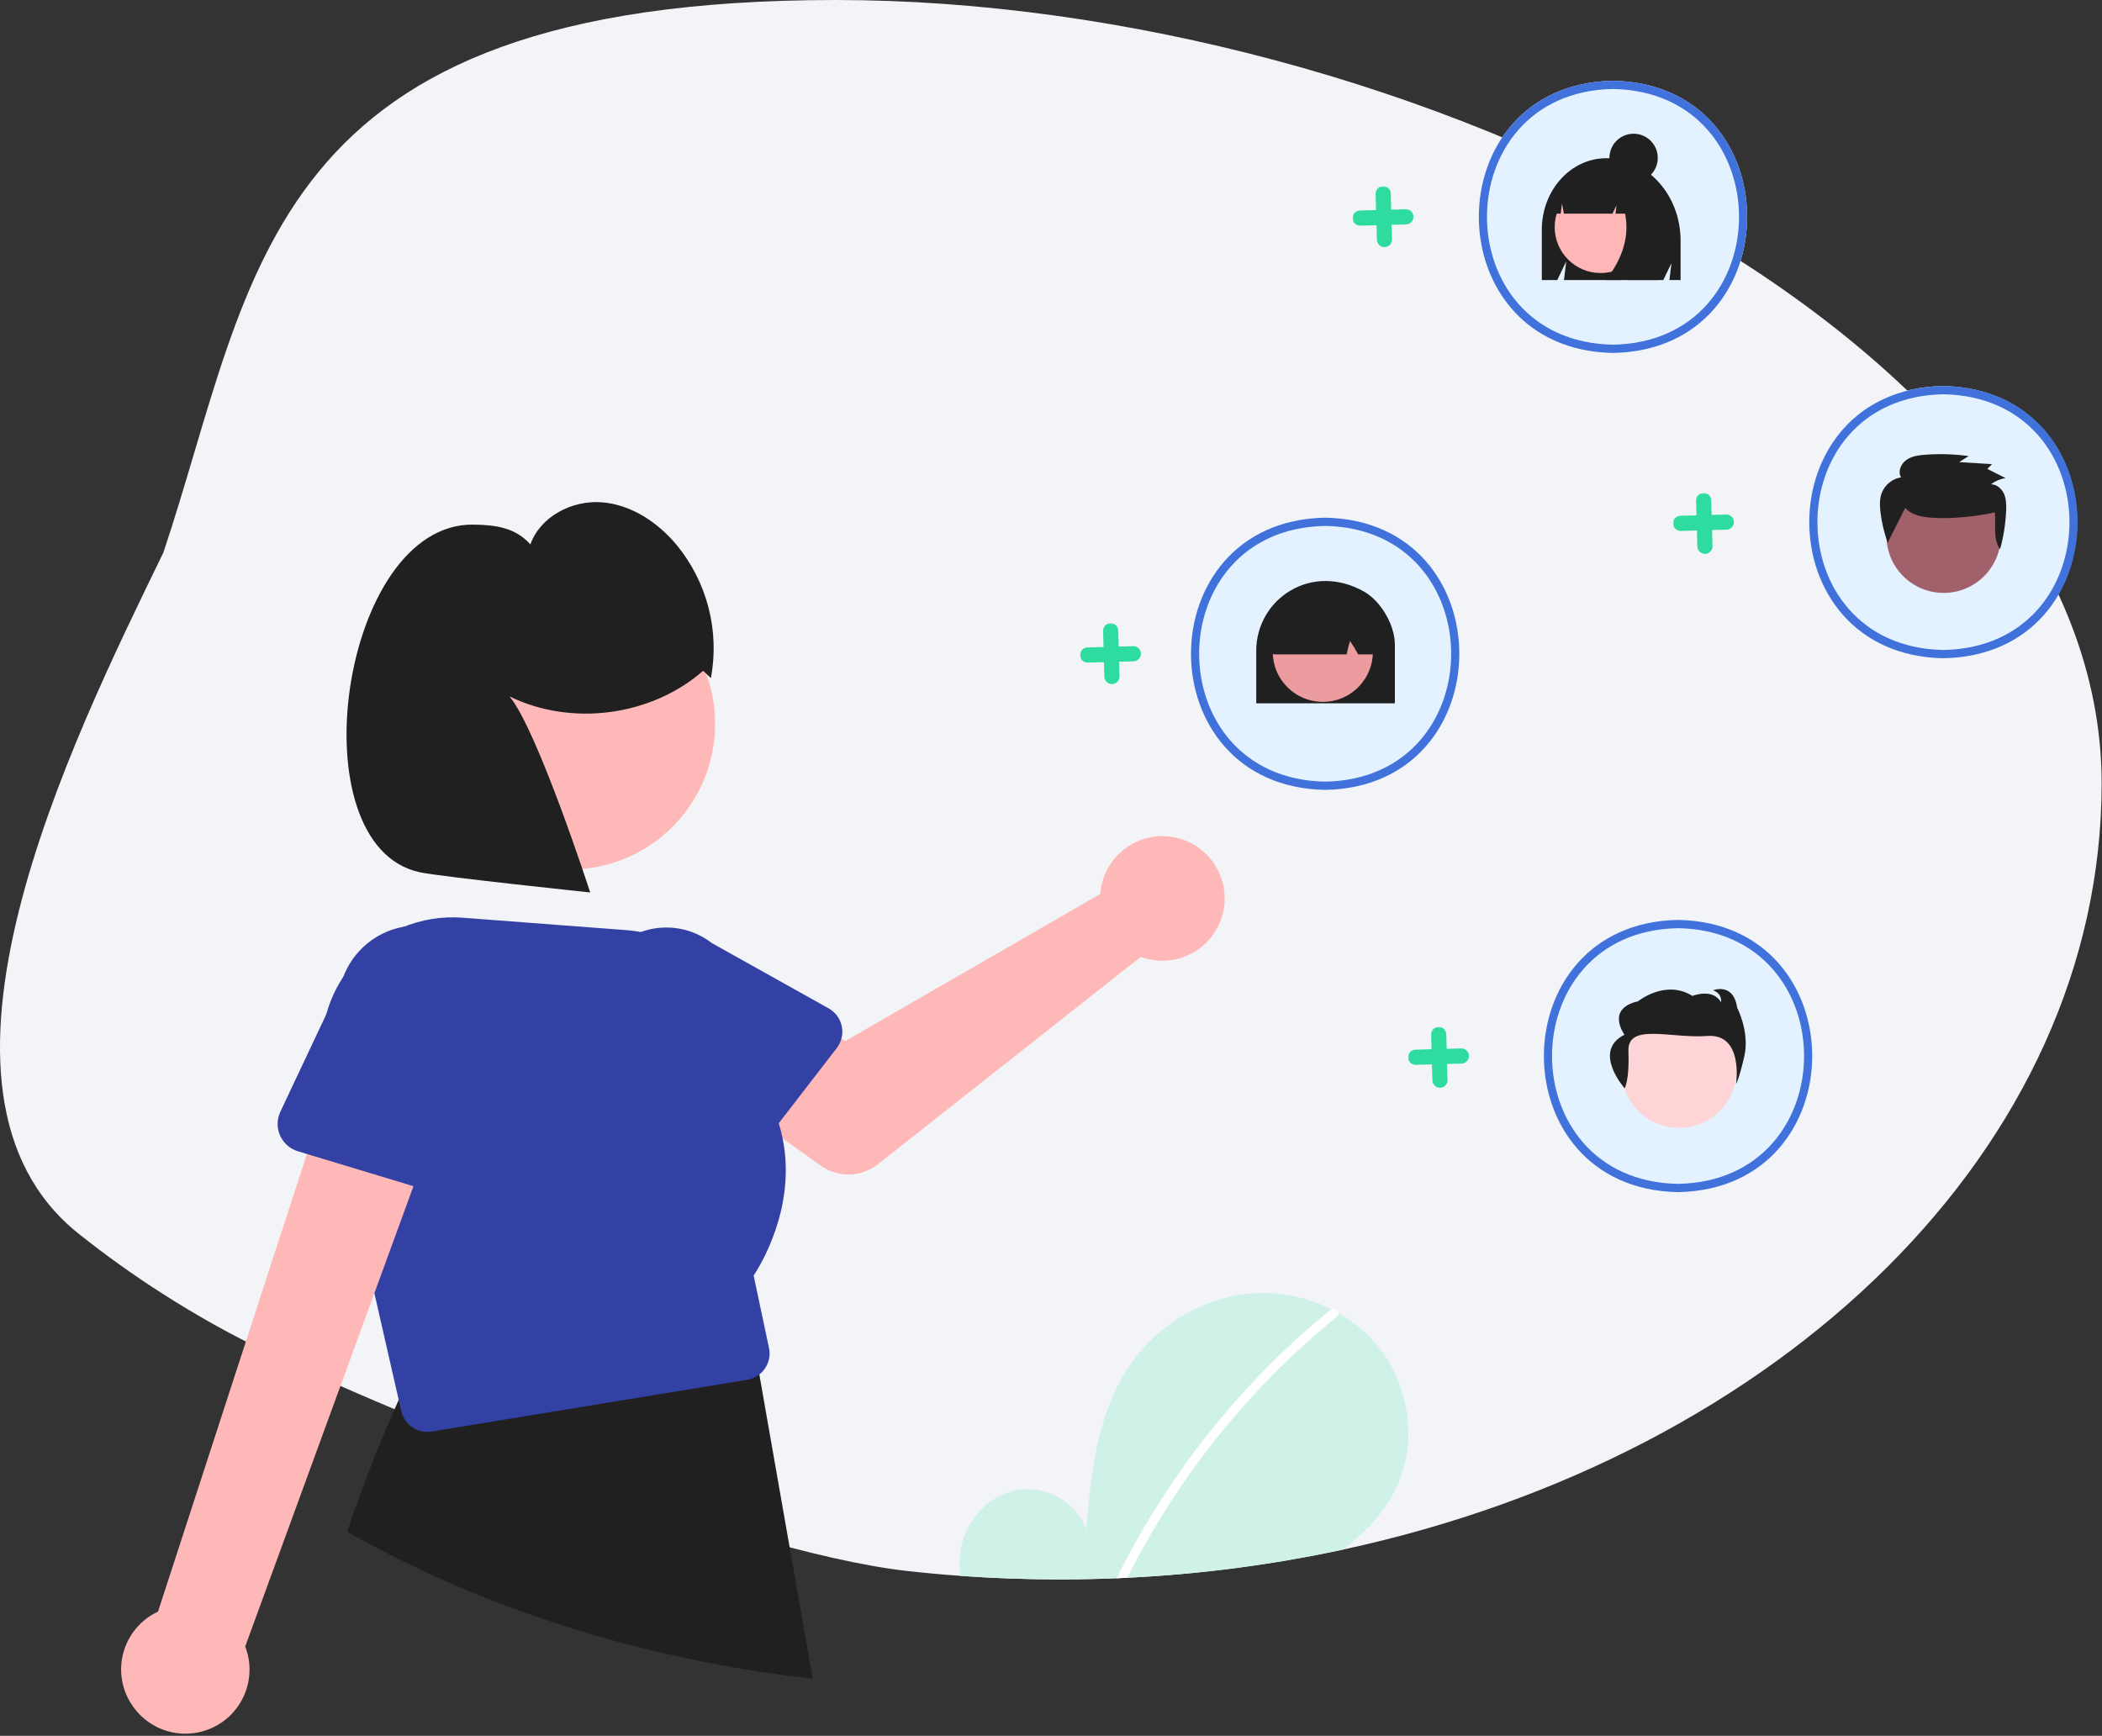
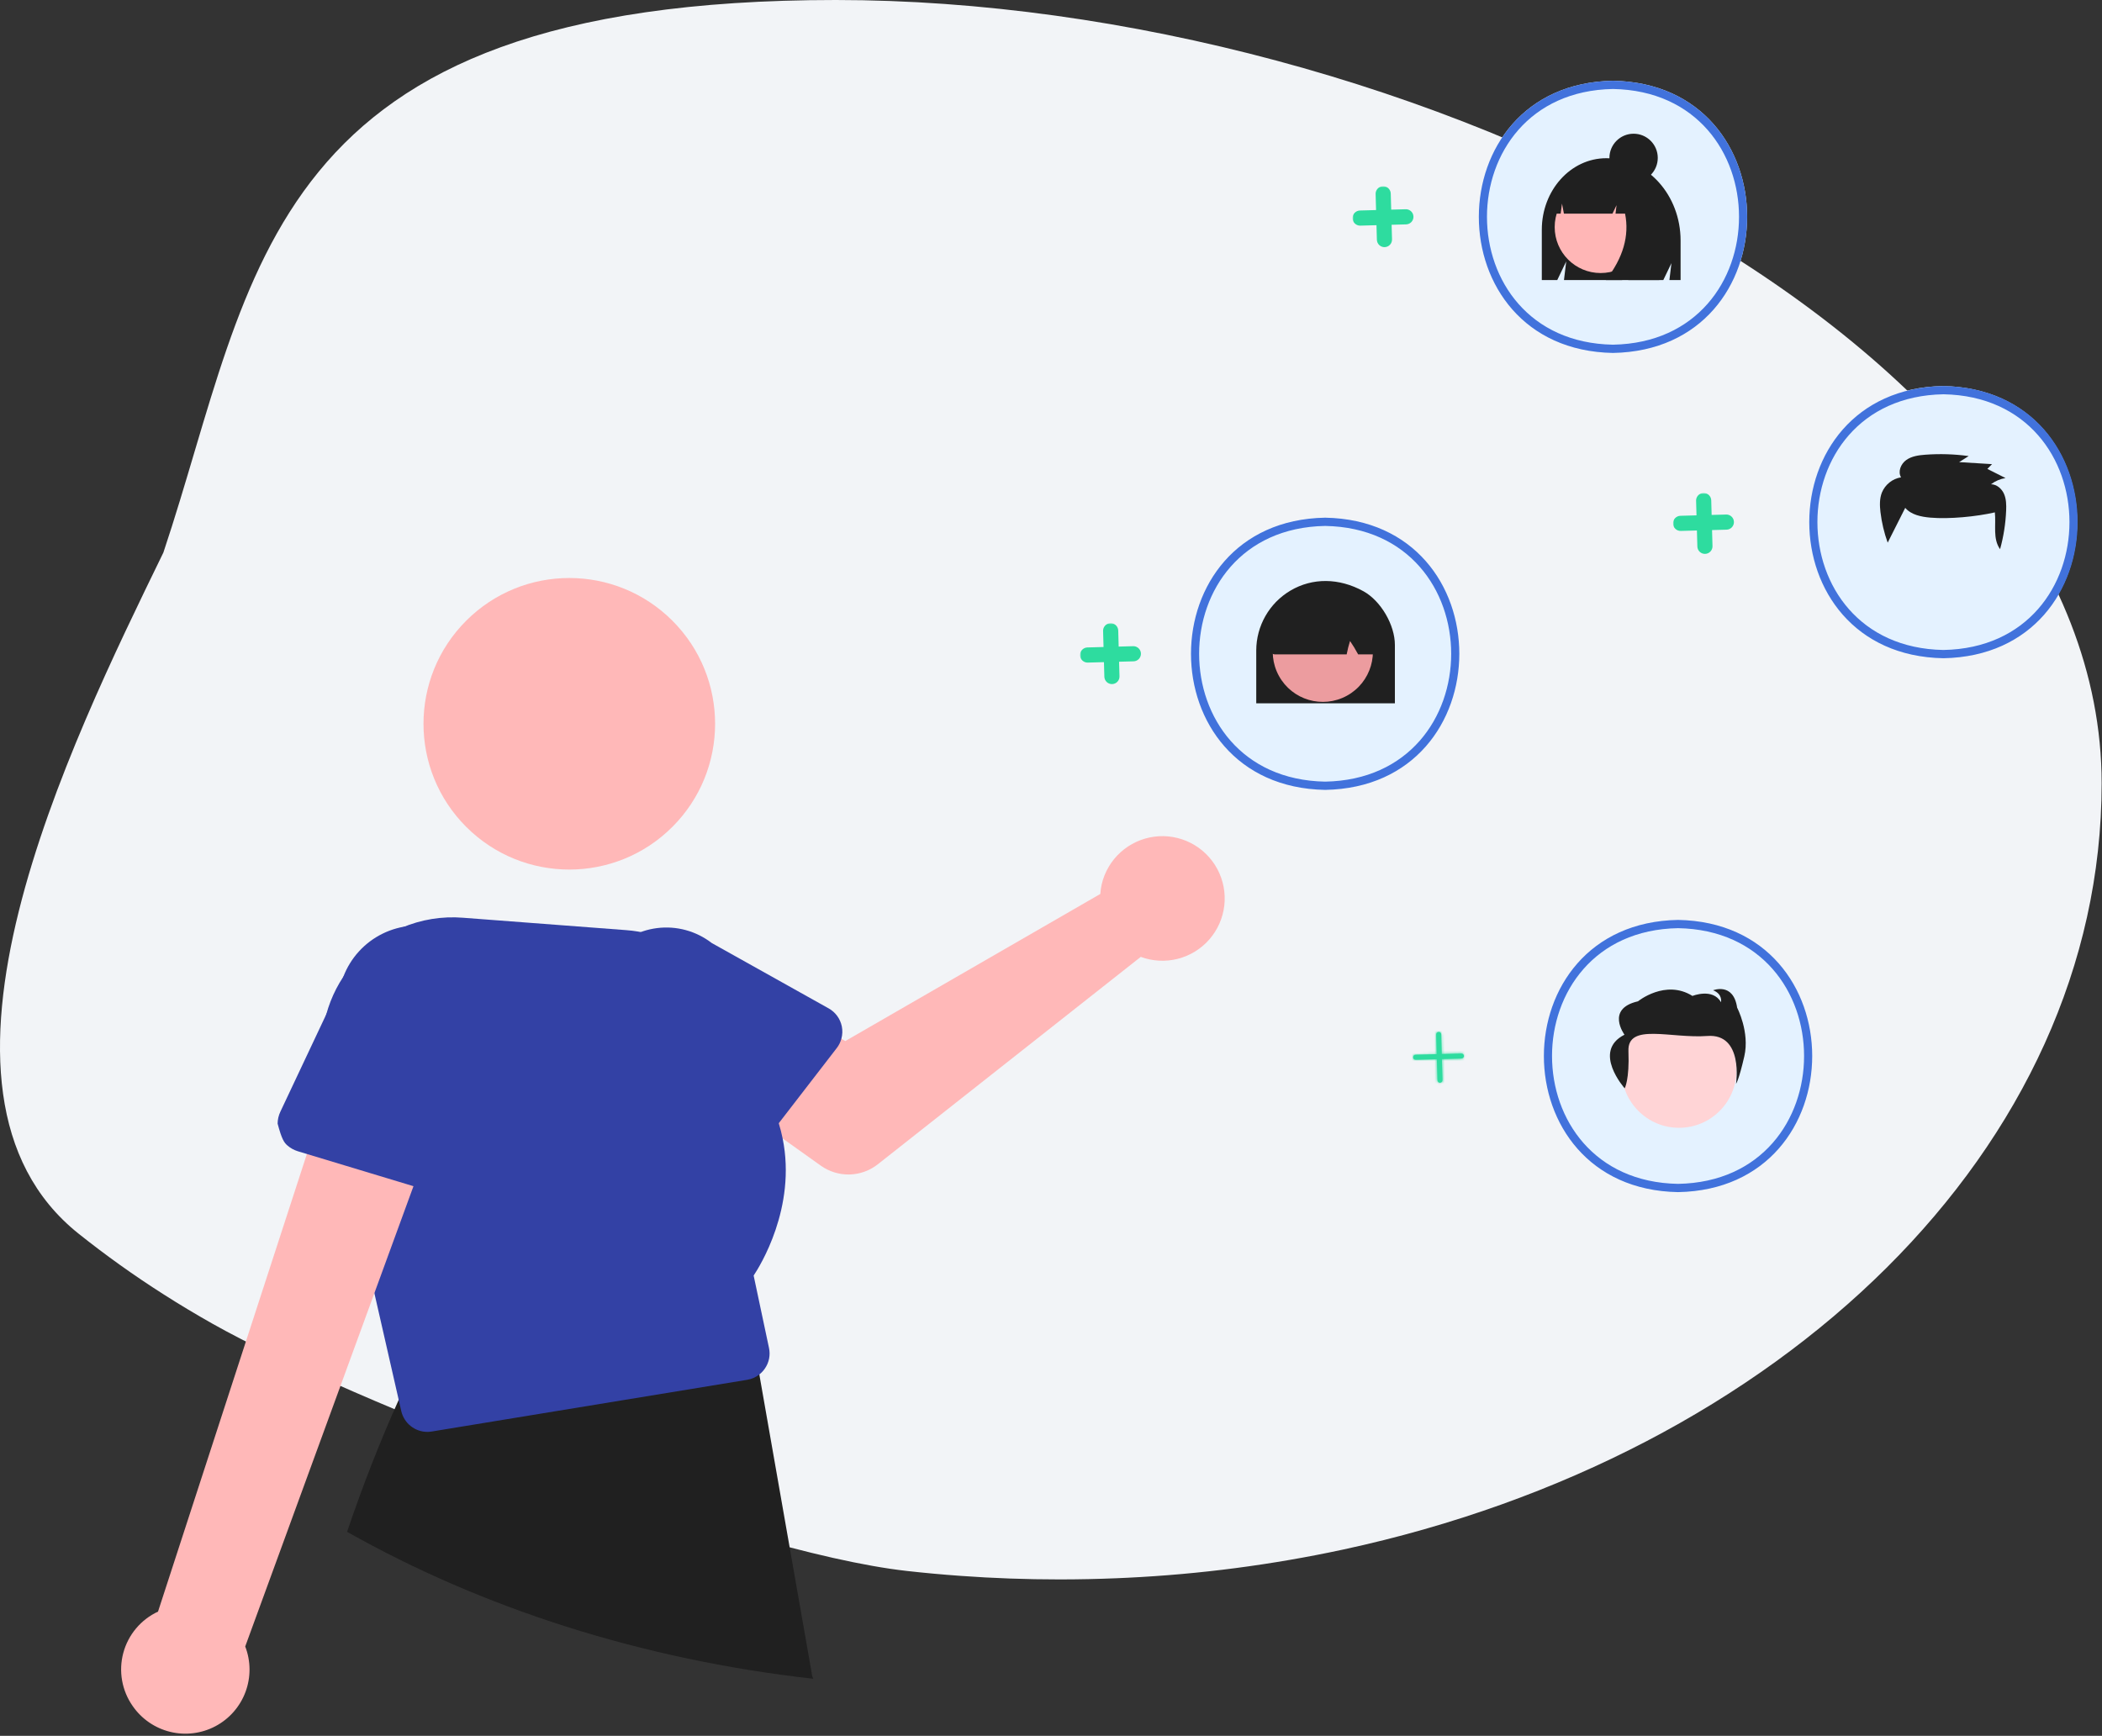
<svg xmlns="http://www.w3.org/2000/svg" width="833" height="688" viewBox="0 0 833 688" fill="none">
  <rect x="0" y="0" width="833" height="688" fill="#333333" stroke="none" />
  <g clip-path="url(#clip0_942_1121)">
    <path d="M832.858 310.5C832.858 454.98 705.738 576.77 532.278 614.16C504.108 620.217 475.49 623.956 446.71 625.34C445.31 625.41 443.909 625.48 442.5 625.53C435.009 625.84 427.463 625.997 419.86 626C406.64 626 393.576 625.53 380.67 624.59C373.509 624.08 366.409 623.43 359.369 622.64C290.9 614.96 137.448 554.71 84.227 524.66C77.578 520.91 71.084 517.01 64.747 512.96C53.144 505.574 41.942 497.576 31.187 489C-39.903 432.34 27.698 295.14 64.748 219C101.688 108.5 103.098 0 331.188 0C559.277 0 832.858 136.25 832.858 310.5Z" fill="#F2F4F7" />
    <path d="M639.213 139.886C568.32 138.614 568.332 33.261 639.215 32C710.105 33.271 710.094 138.625 639.213 139.886Z" fill="#E4F2FF" />
    <path d="M525.145 313.068C454.253 311.796 454.264 206.443 525.147 205.182C596.037 206.453 596.026 311.807 525.145 313.068Z" fill="#E4F2FF" />
    <path d="M664.993 472.492C594.101 471.221 594.112 365.868 664.995 364.607C735.885 365.878 735.874 471.231 664.993 472.492Z" fill="#E4F2FF" />
    <path d="M769.993 260.886C699.101 259.614 699.112 154.261 769.995 153C840.885 154.271 840.874 259.625 769.993 260.886Z" fill="#E4F2FF" />
    <path d="M639.213 139.886C568.32 138.614 568.332 33.261 639.215 32C710.105 33.271 710.094 138.625 639.213 139.886ZM639.213 35.269C572.617 36.464 572.627 135.432 639.215 136.616C705.808 135.422 705.798 36.454 639.213 35.269Z" fill="#4172DC" />
    <path d="M321.991 664.619C321.831 664.111 321.721 663.589 321.661 663.059L301.071 545.659C301.04 545.357 300.994 545.057 300.931 544.759C300.495 542.619 299.409 540.666 297.822 539.166C296.234 537.666 294.222 536.693 292.061 536.379L174.651 536.889C172.429 536.556 170.16 536.942 168.173 537.991C166.187 539.04 164.588 540.697 163.611 542.719C161.701 546.699 159.831 550.736 158.001 554.829C150.591 571.319 143.771 588.753 137.541 607.129C190.761 637.179 253.771 657.689 322.241 665.369L321.991 664.619Z" fill="#202020" />
    <path d="M436.604 350.458C436.315 351.728 436.127 353.018 436.041 354.317L334.986 412.615L310.423 398.474L284.237 432.755L325.288 462.013C328.605 464.377 332.598 465.601 336.67 465.502C340.741 465.403 344.67 463.986 347.867 461.463L452.073 379.255C456.775 380.996 461.897 381.264 466.755 380.023C471.614 378.782 475.98 376.092 479.272 372.309C482.564 368.526 484.626 363.831 485.185 358.848C485.744 353.864 484.772 348.829 482.399 344.412C480.026 339.994 476.364 336.404 471.901 334.118C467.437 331.832 462.384 330.959 457.412 331.616C452.441 332.272 447.787 334.427 444.07 337.793C440.353 341.158 437.749 345.576 436.604 350.458Z" fill="#FFB8B8" />
    <path d="M333.601 406.789C333.295 405.298 332.671 403.891 331.772 402.662C330.873 401.434 329.72 400.413 328.391 399.669L282.021 373.739C275.859 368.985 268.064 366.868 260.344 367.852C252.623 368.837 245.608 372.842 240.837 378.99C236.065 385.139 233.926 392.928 234.888 400.651C235.851 408.374 239.836 415.4 245.971 420.189L282.941 458.579C283.996 459.675 285.275 460.531 286.691 461.089C288.107 461.646 289.626 461.892 291.145 461.809C292.664 461.727 294.148 461.318 295.495 460.61C296.842 459.903 298.021 458.913 298.951 457.709L306.151 448.369L308.611 445.189L331.611 415.379C332.451 414.291 333.066 413.047 333.421 411.719C333.871 410.114 333.933 408.424 333.601 406.789Z" fill="#3341A5" />
    <path d="M266.462 327.724C289.026 305.16 289.026 268.577 266.462 246.013C243.898 223.449 207.315 223.449 184.751 246.013C162.187 268.577 162.187 305.16 184.751 327.724C207.315 350.288 243.898 350.288 266.462 327.724Z" fill="#FFB8B8" />
    <path d="M298.661 505.559C300.981 502.089 315.731 478.67 310.151 451.22C309.741 449.185 309.227 447.172 308.611 445.189C305.981 436.927 301.781 429.25 296.241 422.58C296.311 420.74 296.291 418.93 296.181 417.13V417.119C295.366 404.613 290.059 392.822 281.239 383.917C272.419 375.013 260.679 369.594 248.181 368.659L183.561 363.749C175.243 363.071 166.886 364.424 159.207 367.692C151.528 370.96 144.759 376.045 139.481 382.51C138.265 383.983 137.127 385.518 136.071 387.11L136.067 387.11L136.064 387.112L136.062 387.116L136.061 387.119C131.986 393.269 129.283 400.223 128.134 407.509C126.984 414.796 127.417 422.245 129.401 429.35L129.951 431.77L136.841 461.979L148.361 512.53L158.001 554.83L159.021 559.29C159.559 561.625 160.871 563.71 162.745 565.205C164.619 566.699 166.944 567.515 169.341 567.52C169.917 567.522 170.493 567.475 171.061 567.38L296.101 546.88C297.866 546.597 299.528 545.867 300.931 544.76C301.773 544.089 302.511 543.297 303.121 542.41C303.936 541.231 304.5 539.898 304.779 538.493C305.057 537.087 305.044 535.64 304.741 534.24L298.661 505.559Z" fill="#3341A5" />
    <path d="M52.579 676.18C50.458 673.155 49.026 669.702 48.384 666.063C47.742 662.425 47.906 658.69 48.864 655.122C49.822 651.554 51.55 648.239 53.928 645.411C56.305 642.583 59.273 640.311 62.624 638.754L133.817 419.866L175.075 439.443L97.178 652.572C99.42 658.374 99.456 664.797 97.279 670.623C95.101 676.45 90.862 681.276 85.365 684.186C79.867 687.096 73.493 687.888 67.451 686.413C61.408 684.937 56.116 681.296 52.579 676.18Z" fill="#FFB8B8" />
-     <path d="M174.591 368.159C166.964 365.865 158.751 366.544 151.604 370.06C144.458 373.575 138.908 379.667 136.071 387.109L136.067 387.11L136.064 387.112L136.062 387.116L136.061 387.119C135.801 387.789 135.561 388.489 135.351 389.189L129.321 401.979L111.101 440.629C110.405 442.102 110.034 443.708 110.015 445.336C109.996 446.965 110.328 448.579 110.99 450.068C111.652 451.556 112.627 452.885 113.849 453.962C115.071 455.039 116.511 455.84 118.071 456.309L121.621 457.379L136.841 461.979L163.851 470.139L172.851 472.859C174.41 473.331 176.053 473.46 177.667 473.239C179.281 473.018 180.828 472.451 182.203 471.578C183.578 470.705 184.749 469.546 185.636 468.179C186.522 466.813 187.104 465.271 187.341 463.659L195.661 407.219C198.025 399.246 197.135 390.661 193.187 383.341C189.239 376.022 182.553 370.563 174.591 368.159Z" fill="#3341A5" />
-     <path d="M278.661 265.857C258.073 283.867 226.467 288.049 201.903 276.013C212.937 289.103 233.892 353.721 233.892 353.721C233.892 353.721 174.723 347.502 166.363 345.715C116.988 335.156 134.935 207.283 187.548 207.928C196.459 208.038 204.249 209.115 210.18 215.766C214.117 204.732 226.634 198.231 238.32 199.073C250.006 199.914 260.574 206.933 268.091 215.92C274.09 223.195 278.42 231.697 280.776 240.828C283.132 249.958 283.457 259.494 281.727 268.764L278.661 265.857Z" fill="#202020" />
+     <path d="M174.591 368.159C166.964 365.865 158.751 366.544 151.604 370.06C144.458 373.575 138.908 379.667 136.071 387.109L136.067 387.11L136.064 387.112L136.062 387.116L136.061 387.119C135.801 387.789 135.561 388.489 135.351 389.189L129.321 401.979L111.101 440.629C110.405 442.102 110.034 443.708 110.015 445.336C111.652 451.556 112.627 452.885 113.849 453.962C115.071 455.039 116.511 455.84 118.071 456.309L121.621 457.379L136.841 461.979L163.851 470.139L172.851 472.859C174.41 473.331 176.053 473.46 177.667 473.239C179.281 473.018 180.828 472.451 182.203 471.578C183.578 470.705 184.749 469.546 185.636 468.179C186.522 466.813 187.104 465.271 187.341 463.659L195.661 407.219C198.025 399.246 197.135 390.661 193.187 383.341C189.239 376.022 182.553 370.563 174.591 368.159Z" fill="#3341A5" />
    <path d="M525.145 313.068C454.253 311.796 454.264 206.443 525.147 205.182C596.037 206.453 596.026 311.807 525.145 313.068ZM525.145 208.451C458.549 209.646 458.56 308.613 525.147 309.798C591.741 308.604 591.73 209.636 525.145 208.451Z" fill="#4172DC" />
    <path d="M664.993 472.492C594.101 471.221 594.112 365.868 664.995 364.607C735.885 365.878 735.874 471.231 664.993 472.492ZM664.993 367.876C598.397 369.07 598.408 468.038 664.995 469.223C731.589 468.029 731.578 369.061 664.993 367.876Z" fill="#4172DC" />
    <path d="M770.165 260.886C699.272 259.614 699.284 154.261 770.167 153C841.057 154.271 841.046 259.625 770.165 260.886ZM770.165 156.269C703.569 157.464 703.579 256.432 770.167 257.616C836.76 256.422 836.75 157.454 770.165 156.269Z" fill="#4172DC" />
    <mask id="path-18-outside-1_942_1121" maskUnits="userSpaceOnUse" x="558" y="407" width="25" height="25" fill="black">
-       <rect fill="white" x="558" y="407" width="25" height="25" />
      <path d="M579.813 419.276C579.636 419.439 579.405 419.533 579.164 419.539L561.029 420.039C560.897 420.043 560.766 420.021 560.644 419.974C560.521 419.927 560.409 419.857 560.313 419.766C560.218 419.676 560.141 419.568 560.087 419.448C560.034 419.328 560.004 419.199 560 419.067C559.997 418.936 560.019 418.805 560.066 418.682C560.113 418.56 560.184 418.447 560.274 418.352C560.365 418.257 560.473 418.18 560.593 418.126C560.713 418.073 560.842 418.044 560.974 418.04L579.108 417.54C579.312 417.535 579.513 417.591 579.683 417.703C579.854 417.814 579.986 417.975 580.063 418.164C580.139 418.352 580.156 418.56 580.112 418.759C580.067 418.957 579.963 419.138 579.813 419.276Z" />
      <path d="M570.88 409.323C571.043 409.5 571.137 409.731 571.143 409.972L571.643 428.107C571.647 428.239 571.625 428.37 571.578 428.492C571.531 428.615 571.461 428.727 571.371 428.823C571.28 428.918 571.172 428.995 571.052 429.049C570.932 429.103 570.803 429.132 570.671 429.136C570.54 429.139 570.409 429.117 570.287 429.07C570.164 429.023 570.052 428.952 569.956 428.862C569.861 428.772 569.784 428.663 569.731 428.543C569.677 428.423 569.648 428.294 569.644 428.162L569.144 410.028C569.139 409.824 569.195 409.624 569.307 409.453C569.418 409.282 569.579 409.15 569.768 409.073C569.956 408.997 570.164 408.98 570.363 409.024C570.562 409.069 570.742 409.173 570.88 409.323Z" />
    </mask>
    <path d="M579.813 419.276C579.636 419.439 579.405 419.533 579.164 419.539L561.029 420.039C560.897 420.043 560.766 420.021 560.644 419.974C560.521 419.927 560.409 419.857 560.313 419.766C560.218 419.676 560.141 419.568 560.087 419.448C560.034 419.328 560.004 419.199 560 419.067C559.997 418.936 560.019 418.805 560.066 418.682C560.113 418.56 560.184 418.447 560.274 418.352C560.365 418.257 560.473 418.18 560.593 418.126C560.713 418.073 560.842 418.044 560.974 418.04L579.108 417.54C579.312 417.535 579.513 417.591 579.683 417.703C579.854 417.814 579.986 417.975 580.063 418.164C580.139 418.352 580.156 418.56 580.112 418.759C580.067 418.957 579.963 419.138 579.813 419.276Z" fill="#2EDC9F" />
    <path d="M570.88 409.323C571.043 409.5 571.137 409.731 571.143 409.972L571.643 428.107C571.647 428.239 571.625 428.37 571.578 428.492C571.531 428.615 571.461 428.727 571.371 428.823C571.28 428.918 571.172 428.995 571.052 429.049C570.932 429.103 570.803 429.132 570.671 429.136C570.54 429.139 570.409 429.117 570.287 429.07C570.164 429.023 570.052 428.952 569.956 428.862C569.861 428.772 569.784 428.663 569.731 428.543C569.677 428.423 569.648 428.294 569.644 428.162L569.144 410.028C569.139 409.824 569.195 409.624 569.307 409.453C569.418 409.282 569.579 409.15 569.768 409.073C569.956 408.997 570.164 408.98 570.363 409.024C570.562 409.069 570.742 409.173 570.88 409.323Z" fill="#2EDC9F" />
    <path d="M579.813 419.276L578.459 417.804L578.457 417.805L579.813 419.276ZM579.164 419.539L579.112 417.54L579.108 417.54L579.164 419.539ZM561.029 420.039L560.974 418.04L560.971 418.04L561.029 420.039ZM560.974 418.04L561.026 420.04L561.029 420.039L560.974 418.04ZM579.108 417.54L579.164 419.539L579.164 419.539L579.108 417.54ZM570.88 409.323L569.408 410.677L569.41 410.679L570.88 409.323ZM571.143 409.972L569.144 410.024L569.144 410.028L571.143 409.972ZM571.643 428.107L569.644 428.163L569.644 428.165L571.643 428.107ZM569.644 428.162L571.644 428.11L571.644 428.107L569.644 428.162ZM569.144 410.028L571.144 409.972L571.144 409.972L569.144 410.028ZM578.457 417.805C578.636 417.641 578.869 417.546 579.112 417.54L579.215 421.538C579.941 421.52 580.635 421.238 581.169 420.746L578.457 417.805ZM579.108 417.54L560.974 418.04L561.084 422.038L579.219 421.538L579.108 417.54ZM560.971 418.04C561.103 418.036 561.233 418.058 561.356 418.105L559.931 421.843C560.3 421.983 560.692 422.05 561.086 422.038L560.971 418.04ZM561.356 418.105C561.479 418.152 561.591 418.222 561.687 418.313L558.939 421.22C559.226 421.491 559.563 421.702 559.931 421.843L561.356 418.105ZM561.687 418.313C561.783 418.404 561.859 418.512 561.913 418.631L558.261 420.264C558.422 420.624 558.652 420.949 558.939 421.22L561.687 418.313ZM561.913 418.631C561.966 418.751 561.996 418.88 562 419.012L558.001 419.122C558.012 419.517 558.101 419.905 558.261 420.264L561.913 418.631ZM562 419.012C562.003 419.144 561.981 419.275 561.934 419.397L558.198 417.968C558.057 418.336 557.99 418.728 558.001 419.122L562 419.012ZM561.934 419.397C561.887 419.52 561.816 419.632 561.726 419.728L558.822 416.976C558.551 417.262 558.339 417.599 558.198 417.968L561.934 419.397ZM561.726 419.728C561.636 419.823 561.527 419.9 561.407 419.953L559.779 416.3C559.418 416.46 559.093 416.69 558.822 416.976L561.726 419.728ZM561.407 419.953C561.287 420.007 561.157 420.036 561.026 420.04L560.921 416.041C560.527 416.051 560.139 416.139 559.779 416.3L561.407 419.953ZM561.029 420.039L579.164 419.539L579.053 415.541L560.918 416.041L561.029 420.039ZM579.164 419.539C578.96 419.545 578.76 419.488 578.589 419.377L580.777 416.028C580.265 415.694 579.664 415.524 579.053 415.541L579.164 419.539ZM578.589 419.377C578.419 419.266 578.286 419.105 578.21 418.916L581.916 417.411C581.686 416.845 581.288 416.362 580.777 416.028L578.589 419.377ZM578.21 418.916C578.133 418.727 578.116 418.519 578.16 418.321L582.063 419.197C582.197 418.601 582.146 417.978 581.916 417.411L578.21 418.916ZM578.16 418.321C578.205 418.122 578.309 417.941 578.459 417.804L581.167 420.748C581.617 420.334 581.929 419.793 582.063 419.197L578.16 418.321ZM569.41 410.679C569.245 410.5 569.15 410.268 569.144 410.024L573.143 409.921C573.124 409.195 572.842 408.501 572.35 407.967L569.41 410.679ZM569.144 410.028L569.644 428.163L573.643 428.052L573.143 409.917L569.144 410.028ZM569.644 428.165C569.64 428.033 569.663 427.903 569.709 427.78L573.447 429.205C573.587 428.837 573.654 428.444 573.642 428.05L569.644 428.165ZM569.709 427.78C569.756 427.657 569.827 427.545 569.917 427.449L572.824 430.197C573.095 429.91 573.307 429.573 573.447 429.205L569.709 427.78ZM569.917 427.449C570.008 427.353 570.116 427.277 570.236 427.223L571.869 430.875C572.228 430.714 572.553 430.484 572.824 430.197L569.917 427.449ZM570.236 427.223C570.355 427.17 570.484 427.14 570.616 427.136L570.727 431.135C571.121 431.124 571.509 431.035 571.869 430.875L570.236 427.223ZM570.616 427.136C570.748 427.133 570.879 427.155 571.001 427.202L569.572 430.938C569.94 431.079 570.332 431.146 570.727 431.135L570.616 427.136ZM571.001 427.202C571.124 427.249 571.237 427.32 571.332 427.41L568.581 430.314C568.867 430.585 569.203 430.797 569.572 430.938L571.001 427.202ZM571.332 427.41C571.427 427.5 571.504 427.609 571.557 427.729L567.904 429.358C568.065 429.718 568.295 430.043 568.581 430.314L571.332 427.41ZM571.557 427.729C571.611 427.849 571.64 427.979 571.644 428.11L567.645 428.215C567.655 428.609 567.743 428.997 567.904 429.358L571.557 427.729ZM571.644 428.107L571.144 409.972L567.145 410.083L567.645 428.218L571.644 428.107ZM571.144 409.972C571.149 410.176 571.093 410.376 570.981 410.547L567.633 408.359C567.298 408.871 567.128 409.472 567.145 410.083L571.144 409.972ZM570.981 410.547C570.87 410.717 570.709 410.85 570.52 410.927L569.015 407.22C568.449 407.45 567.967 407.848 567.633 408.359L570.981 410.547ZM570.52 410.927C570.331 411.003 570.123 411.02 569.925 410.976L570.801 407.073C570.205 406.939 569.582 406.99 569.015 407.22L570.52 410.927ZM569.925 410.976C569.726 410.931 569.546 410.827 569.408 410.677L572.352 407.969C571.938 407.519 571.397 407.207 570.801 407.073L569.925 410.976Z" fill="#2EDC9F" mask="url(#path-18-outside-1_942_1121)" />
    <mask id="path-20-outside-2_942_1121" maskUnits="userSpaceOnUse" x="663" y="195.393" width="25" height="25" fill="black">
      <rect fill="white" x="663" y="195.393" width="25" height="25" />
      <path d="M684.813 207.669C684.636 207.833 684.405 207.926 684.164 207.932L666.029 208.432C665.897 208.436 665.766 208.414 665.644 208.367C665.521 208.32 665.409 208.25 665.313 208.16C665.218 208.069 665.141 207.961 665.087 207.841C665.034 207.721 665.004 207.592 665 207.461C664.997 207.329 665.019 207.198 665.066 207.076C665.113 206.953 665.184 206.841 665.274 206.745C665.365 206.65 665.473 206.573 665.593 206.52C665.713 206.466 665.842 206.437 665.974 206.434L684.108 205.934C684.312 205.928 684.513 205.985 684.683 206.096C684.854 206.207 684.986 206.368 685.063 206.557C685.139 206.746 685.156 206.953 685.112 207.152C685.067 207.351 684.963 207.531 684.813 207.669Z" />
      <path d="M675.88 197.716C676.043 197.894 676.137 198.125 676.143 198.366L676.643 216.501C676.647 216.632 676.625 216.763 676.578 216.886C676.531 217.008 676.461 217.121 676.371 217.216C676.28 217.312 676.172 217.389 676.052 217.442C675.932 217.496 675.803 217.525 675.671 217.529C675.54 217.533 675.409 217.51 675.287 217.463C675.164 217.416 675.052 217.346 674.956 217.255C674.861 217.165 674.784 217.057 674.731 216.937C674.677 216.817 674.648 216.687 674.644 216.556L674.144 198.421C674.139 198.217 674.195 198.017 674.307 197.846C674.418 197.676 674.579 197.543 674.768 197.467C674.956 197.39 675.164 197.373 675.363 197.418C675.562 197.462 675.742 197.566 675.88 197.716Z" />
    </mask>
    <path d="M684.813 207.669C684.636 207.833 684.405 207.926 684.164 207.932L666.029 208.432C665.897 208.436 665.766 208.414 665.644 208.367C665.521 208.32 665.409 208.25 665.313 208.16C665.218 208.069 665.141 207.961 665.087 207.841C665.034 207.721 665.004 207.592 665 207.461C664.997 207.329 665.019 207.198 665.066 207.076C665.113 206.953 665.184 206.841 665.274 206.745C665.365 206.65 665.473 206.573 665.593 206.52C665.713 206.466 665.842 206.437 665.974 206.434L684.108 205.934C684.312 205.928 684.513 205.985 684.683 206.096C684.854 206.207 684.986 206.368 685.063 206.557C685.139 206.746 685.156 206.953 685.112 207.152C685.067 207.351 684.963 207.531 684.813 207.669Z" fill="#2EDC9F" />
    <path d="M675.88 197.716C676.043 197.894 676.137 198.125 676.143 198.366L676.643 216.501C676.647 216.632 676.625 216.763 676.578 216.886C676.531 217.008 676.461 217.121 676.371 217.216C676.28 217.312 676.172 217.389 676.052 217.442C675.932 217.496 675.803 217.525 675.671 217.529C675.54 217.533 675.409 217.51 675.287 217.463C675.164 217.416 675.052 217.346 674.956 217.255C674.861 217.165 674.784 217.057 674.731 216.937C674.677 216.817 674.648 216.687 674.644 216.556L674.144 198.421C674.139 198.217 674.195 198.017 674.307 197.846C674.418 197.676 674.579 197.543 674.768 197.467C674.956 197.39 675.164 197.373 675.363 197.418C675.562 197.462 675.742 197.566 675.88 197.716Z" fill="#2EDC9F" />
    <path d="M684.813 207.669L683.459 206.197L683.457 206.199L684.813 207.669ZM684.164 207.932L684.112 205.933L684.108 205.933L684.164 207.932ZM666.029 208.432L665.974 206.433L665.971 206.433L666.029 208.432ZM665.974 206.434L666.026 208.433L666.029 208.433L665.974 206.434ZM684.108 205.934L684.164 207.933L684.164 207.933L684.108 205.934ZM675.88 197.716L674.408 199.07L674.41 199.072L675.88 197.716ZM676.143 198.366L674.144 198.417L674.144 198.421L676.143 198.366ZM676.643 216.501L674.644 216.556L674.644 216.558L676.643 216.501ZM674.644 216.556L676.644 216.503L676.644 216.501L674.644 216.556ZM674.144 198.421L676.144 198.366L676.144 198.366L674.144 198.421ZM683.457 206.199C683.636 206.034 683.869 205.939 684.112 205.933L684.215 209.932C684.941 209.913 685.635 209.631 686.169 209.139L683.457 206.199ZM684.108 205.933L665.974 206.433L666.084 210.432L684.219 209.932L684.108 205.933ZM665.971 206.433C666.103 206.429 666.233 206.452 666.356 206.498L664.931 210.236C665.3 210.376 665.692 210.443 666.086 210.432L665.971 206.433ZM666.356 206.498C666.479 206.545 666.591 206.616 666.687 206.706L663.939 209.613C664.226 209.884 664.563 210.096 664.931 210.236L666.356 206.498ZM666.687 206.706C666.783 206.797 666.859 206.905 666.913 207.025L663.261 208.658C663.422 209.017 663.652 209.342 663.939 209.613L666.687 206.706ZM666.913 207.025C666.966 207.144 666.996 207.274 667 207.406L663.001 207.516C663.012 207.91 663.101 208.298 663.261 208.658L666.913 207.025ZM667 207.406C667.003 207.537 666.981 207.668 666.934 207.79L663.198 206.361C663.057 206.729 662.99 207.121 663.001 207.516L667 207.406ZM666.934 207.79C666.887 207.913 666.816 208.026 666.726 208.121L663.822 205.37C663.551 205.656 663.339 205.992 663.198 206.361L666.934 207.79ZM666.726 208.121C666.636 208.216 666.527 208.293 666.407 208.347L664.779 204.693C664.418 204.854 664.093 205.084 663.822 205.37L666.726 208.121ZM666.407 208.347C666.287 208.4 666.157 208.429 666.026 208.433L665.921 204.434C665.527 204.445 665.139 204.532 664.779 204.693L666.407 208.347ZM666.029 208.433L684.164 207.933L684.053 203.934L665.918 204.434L666.029 208.433ZM684.164 207.933C683.96 207.938 683.76 207.882 683.589 207.77L685.777 204.422C685.265 204.087 684.664 203.917 684.053 203.934L684.164 207.933ZM683.589 207.77C683.419 207.659 683.286 207.498 683.21 207.309L686.916 205.805C686.686 205.238 686.288 204.756 685.777 204.422L683.589 207.77ZM683.21 207.309C683.133 207.12 683.116 206.913 683.16 206.714L687.063 207.59C687.197 206.994 687.146 206.371 686.916 205.805L683.21 207.309ZM683.16 206.714C683.205 206.515 683.309 206.335 683.459 206.197L686.167 209.141C686.617 208.727 686.929 208.186 687.063 207.59L683.16 206.714ZM674.41 199.072C674.245 198.894 674.15 198.661 674.144 198.417L678.143 198.314C678.124 197.588 677.842 196.894 677.35 196.361L674.41 199.072ZM674.144 198.421L674.644 216.556L678.643 216.446L678.143 198.311L674.144 198.421ZM674.644 216.558C674.64 216.427 674.663 216.296 674.709 216.173L678.447 217.598C678.587 217.23 678.654 216.837 678.642 216.443L674.644 216.558ZM674.709 216.173C674.756 216.051 674.827 215.938 674.917 215.842L677.824 218.59C678.095 218.303 678.307 217.966 678.447 217.598L674.709 216.173ZM674.917 215.842C675.008 215.747 675.116 215.67 675.236 215.616L676.869 219.268C677.228 219.107 677.553 218.877 677.824 218.59L674.917 215.842ZM675.236 215.616C675.355 215.563 675.484 215.533 675.616 215.53L675.727 219.528C676.121 219.517 676.509 219.429 676.869 219.268L675.236 215.616ZM675.616 215.53C675.748 215.526 675.879 215.548 676.001 215.595L674.572 219.331C674.94 219.472 675.332 219.539 675.727 219.528L675.616 215.53ZM676.001 215.595C676.124 215.642 676.237 215.713 676.332 215.803L673.581 218.707C673.867 218.978 674.203 219.19 674.572 219.331L676.001 215.595ZM676.332 215.803C676.427 215.894 676.504 216.002 676.557 216.122L672.904 217.751C673.065 218.111 673.295 218.436 673.581 218.707L676.332 215.803ZM676.557 216.122C676.611 216.243 676.64 216.372 676.644 216.503L672.645 216.608C672.655 217.002 672.743 217.39 672.904 217.751L676.557 216.122ZM676.644 216.501L676.144 198.366L672.145 198.476L672.645 216.611L676.644 216.501ZM676.144 198.366C676.149 198.569 676.093 198.77 675.981 198.94L672.633 196.752C672.298 197.264 672.128 197.866 672.145 198.476L676.144 198.366ZM675.981 198.94C675.87 199.111 675.709 199.243 675.52 199.32L674.015 195.614C673.449 195.844 672.967 196.241 672.633 196.752L675.981 198.94ZM675.52 199.32C675.331 199.397 675.123 199.414 674.925 199.369L675.801 195.466C675.205 195.332 674.582 195.384 674.015 195.614L675.52 199.32ZM674.925 199.369C674.726 199.324 674.546 199.22 674.408 199.07L677.352 196.362C676.938 195.913 676.397 195.6 675.801 195.466L674.925 199.369Z" fill="#2EDC9F" mask="url(#path-20-outside-2_942_1121)" />
    <mask id="path-22-outside-3_942_1121" maskUnits="userSpaceOnUse" x="428" y="247" width="25" height="25" fill="black">
      <rect fill="white" x="428" y="247" width="25" height="25" />
      <path d="M440.88 249.323C441.043 249.5 441.137 249.731 441.143 249.972L441.643 268.107C441.647 268.239 441.625 268.37 441.578 268.492C441.531 268.615 441.461 268.727 441.371 268.823C441.28 268.918 441.172 268.995 441.052 269.049C440.932 269.103 440.803 269.132 440.671 269.136C440.54 269.139 440.409 269.117 440.287 269.07C440.164 269.023 440.052 268.952 439.956 268.862C439.861 268.772 439.784 268.663 439.731 268.543C439.677 268.423 439.648 268.294 439.644 268.162L439.144 250.028C439.139 249.824 439.195 249.624 439.307 249.453C439.418 249.282 439.579 249.15 439.768 249.073C439.956 248.997 440.164 248.98 440.363 249.024C440.562 249.069 440.742 249.173 440.88 249.323Z" />
      <path d="M449.813 259.851C449.636 260.015 449.405 260.108 449.164 260.114L431.029 260.614C430.897 260.618 430.766 260.596 430.644 260.549C430.521 260.502 430.409 260.432 430.313 260.342C430.218 260.251 430.141 260.143 430.087 260.023C430.034 259.903 430.004 259.774 430 259.642C429.997 259.511 430.019 259.38 430.066 259.258C430.113 259.135 430.184 259.023 430.274 258.927C430.365 258.832 430.473 258.755 430.593 258.702C430.713 258.648 430.842 258.619 430.974 258.615L449.108 258.115C449.312 258.11 449.513 258.166 449.683 258.278C449.854 258.389 449.986 258.55 450.063 258.739C450.139 258.928 450.156 259.135 450.112 259.334C450.067 259.533 449.963 259.713 449.813 259.851Z" />
    </mask>
    <path d="M440.88 249.323C441.043 249.5 441.137 249.731 441.143 249.972L441.643 268.107C441.647 268.239 441.625 268.37 441.578 268.492C441.531 268.615 441.461 268.727 441.371 268.823C441.28 268.918 441.172 268.995 441.052 269.049C440.932 269.103 440.803 269.132 440.671 269.136C440.54 269.139 440.409 269.117 440.287 269.07C440.164 269.023 440.052 268.952 439.956 268.862C439.861 268.772 439.784 268.663 439.731 268.543C439.677 268.423 439.648 268.294 439.644 268.162L439.144 250.028C439.139 249.824 439.195 249.624 439.307 249.453C439.418 249.282 439.579 249.15 439.768 249.073C439.956 248.997 440.164 248.98 440.363 249.024C440.562 249.069 440.742 249.173 440.88 249.323Z" fill="#2EDC9F" />
    <path d="M449.813 259.851C449.636 260.015 449.405 260.108 449.164 260.114L431.029 260.614C430.897 260.618 430.766 260.596 430.644 260.549C430.521 260.502 430.409 260.432 430.313 260.342C430.218 260.251 430.141 260.143 430.087 260.023C430.034 259.903 430.004 259.774 430 259.642C429.997 259.511 430.019 259.38 430.066 259.258C430.113 259.135 430.184 259.023 430.274 258.927C430.365 258.832 430.473 258.755 430.593 258.702C430.713 258.648 430.842 258.619 430.974 258.615L449.108 258.115C449.312 258.11 449.513 258.166 449.683 258.278C449.854 258.389 449.986 258.55 450.063 258.739C450.139 258.928 450.156 259.135 450.112 259.334C450.067 259.533 449.963 259.713 449.813 259.851Z" fill="#2EDC9F" />
    <path d="M440.88 249.323L439.408 250.677L439.41 250.679L440.88 249.323ZM441.143 249.972L439.144 250.024L439.144 250.028L441.143 249.972ZM441.643 268.107L439.644 268.163L439.644 268.165L441.643 268.107ZM439.644 268.162L441.644 268.11L441.644 268.107L439.644 268.162ZM439.144 250.028L441.144 249.972L441.144 249.972L439.144 250.028ZM449.813 259.851L448.459 258.379L448.457 258.381L449.813 259.851ZM449.164 260.114L449.112 258.115L449.108 258.115L449.164 260.114ZM431.029 260.614L430.974 258.615L430.971 258.615L431.029 260.614ZM430.974 258.615L431.026 260.615L431.029 260.615L430.974 258.615ZM449.108 258.115L449.164 260.115L449.164 260.115L449.108 258.115ZM439.41 250.679C439.245 250.5 439.15 250.268 439.144 250.024L443.143 249.921C443.124 249.195 442.842 248.501 442.35 247.967L439.41 250.679ZM439.144 250.028L439.644 268.163L443.643 268.052L443.143 249.917L439.144 250.028ZM439.644 268.165C439.64 268.033 439.663 267.903 439.709 267.78L443.447 269.205C443.587 268.837 443.654 268.444 443.642 268.05L439.644 268.165ZM439.709 267.78C439.756 267.657 439.827 267.545 439.917 267.449L442.824 270.197C443.095 269.91 443.307 269.573 443.447 269.205L439.709 267.78ZM439.917 267.449C440.008 267.353 440.116 267.277 440.236 267.223L441.869 270.875C442.228 270.714 442.553 270.484 442.824 270.197L439.917 267.449ZM440.236 267.223C440.355 267.17 440.484 267.14 440.616 267.136L440.727 271.135C441.121 271.124 441.509 271.035 441.869 270.875L440.236 267.223ZM440.616 267.136C440.748 267.133 440.879 267.155 441.001 267.202L439.572 270.938C439.94 271.079 440.332 271.146 440.727 271.135L440.616 267.136ZM441.001 267.202C441.124 267.249 441.237 267.32 441.332 267.41L438.581 270.314C438.867 270.585 439.203 270.797 439.572 270.938L441.001 267.202ZM441.332 267.41C441.427 267.5 441.504 267.609 441.557 267.729L437.904 269.358C438.065 269.718 438.295 270.043 438.581 270.314L441.332 267.41ZM441.557 267.729C441.611 267.849 441.64 267.979 441.644 268.11L437.645 268.215C437.655 268.609 437.743 268.997 437.904 269.358L441.557 267.729ZM441.644 268.107L441.144 249.972L437.145 250.083L437.645 268.218L441.644 268.107ZM441.144 249.972C441.149 250.176 441.093 250.376 440.981 250.547L437.633 248.359C437.298 248.871 437.128 249.472 437.145 250.083L441.144 249.972ZM440.981 250.547C440.87 250.717 440.709 250.85 440.52 250.927L439.015 247.22C438.449 247.45 437.967 247.848 437.633 248.359L440.981 250.547ZM440.52 250.927C440.331 251.003 440.123 251.02 439.925 250.976L440.801 247.073C440.205 246.939 439.582 246.99 439.015 247.22L440.52 250.927ZM439.925 250.976C439.726 250.931 439.546 250.827 439.408 250.677L442.352 247.969C441.938 247.519 441.397 247.207 440.801 247.073L439.925 250.976ZM448.457 258.381C448.636 258.216 448.869 258.121 449.112 258.115L449.215 262.114C449.941 262.095 450.635 261.813 451.169 261.321L448.457 258.381ZM449.108 258.115L430.974 258.615L431.084 262.614L449.219 262.114L449.108 258.115ZM430.971 258.615C431.103 258.611 431.233 258.634 431.356 258.68L429.931 262.418C430.3 262.558 430.692 262.625 431.086 262.614L430.971 258.615ZM431.356 258.68C431.479 258.727 431.591 258.798 431.687 258.888L428.939 261.795C429.226 262.066 429.563 262.278 429.931 262.418L431.356 258.68ZM431.687 258.888C431.783 258.979 431.859 259.087 431.913 259.207L428.261 260.84C428.422 261.199 428.652 261.524 428.939 261.795L431.687 258.888ZM431.913 259.207C431.966 259.326 431.996 259.455 432 259.587L428.001 259.698C428.012 260.092 428.101 260.48 428.261 260.84L431.913 259.207ZM432 259.587C432.003 259.719 431.981 259.85 431.934 259.972L428.198 258.543C428.057 258.911 427.99 259.303 428.001 259.698L432 259.587ZM431.934 259.972C431.887 260.095 431.816 260.208 431.726 260.303L428.822 257.552C428.551 257.838 428.339 258.174 428.198 258.543L431.934 259.972ZM431.726 260.303C431.636 260.398 431.527 260.475 431.407 260.528L429.779 256.875C429.418 257.036 429.093 257.266 428.822 257.552L431.726 260.303ZM431.407 260.528C431.287 260.582 431.158 260.611 431.026 260.615L430.921 256.616C430.527 256.626 430.139 256.714 429.779 256.875L431.407 260.528ZM431.029 260.615L449.164 260.115L449.053 256.116L430.918 256.616L431.029 260.615ZM449.164 260.115C448.96 260.12 448.76 260.064 448.589 259.952L450.777 256.604C450.265 256.269 449.664 256.099 449.053 256.116L449.164 260.115ZM448.589 259.952C448.419 259.841 448.286 259.68 448.21 259.491L451.916 257.987C451.686 257.42 451.288 256.938 450.777 256.604L448.589 259.952ZM448.21 259.491C448.133 259.302 448.116 259.094 448.16 258.896L452.063 259.772C452.197 259.176 452.146 258.553 451.916 257.987L448.21 259.491ZM448.16 258.896C448.205 258.697 448.309 258.517 448.459 258.379L451.167 261.323C451.617 260.909 451.929 260.368 452.063 259.772L448.16 258.896Z" fill="#2EDC9F" mask="url(#path-22-outside-3_942_1121)" />
    <mask id="path-24-outside-4_942_1121" maskUnits="userSpaceOnUse" x="536" y="73.818" width="25" height="25" fill="black">
      <rect fill="white" x="536" y="73.818" width="25" height="25" />
      <path d="M548.88 76.141C549.043 76.319 549.137 76.549 549.143 76.79L549.643 94.925C549.647 95.057 549.625 95.188 549.578 95.31C549.531 95.433 549.461 95.546 549.371 95.641C549.28 95.737 549.172 95.813 549.052 95.867C548.932 95.921 548.803 95.95 548.671 95.954C548.54 95.957 548.409 95.935 548.287 95.888C548.164 95.841 548.052 95.77 547.956 95.68C547.861 95.59 547.784 95.481 547.731 95.361C547.677 95.241 547.648 95.112 547.644 94.981L547.144 76.846C547.139 76.642 547.195 76.442 547.307 76.271C547.418 76.1 547.579 75.968 547.768 75.891C547.956 75.815 548.164 75.798 548.363 75.842C548.562 75.887 548.742 75.991 548.88 76.141Z" />
      <path d="M557.813 86.669C557.636 86.832 557.405 86.926 557.164 86.932L539.029 87.432C538.897 87.436 538.766 87.414 538.644 87.367C538.521 87.32 538.409 87.25 538.313 87.159C538.218 87.069 538.141 86.961 538.087 86.841C538.034 86.721 538.004 86.592 538 86.46C537.997 86.329 538.019 86.198 538.066 86.076C538.113 85.953 538.184 85.841 538.274 85.745C538.365 85.65 538.473 85.573 538.593 85.52C538.713 85.466 538.842 85.437 538.974 85.433L557.108 84.933C557.312 84.928 557.513 84.984 557.683 85.096C557.854 85.207 557.986 85.368 558.063 85.557C558.139 85.746 558.156 85.953 558.112 86.152C558.067 86.351 557.963 86.531 557.813 86.669Z" />
    </mask>
    <path d="M548.88 76.141C549.043 76.319 549.137 76.549 549.143 76.79L549.643 94.925C549.647 95.057 549.625 95.188 549.578 95.31C549.531 95.433 549.461 95.546 549.371 95.641C549.28 95.737 549.172 95.813 549.052 95.867C548.932 95.921 548.803 95.95 548.671 95.954C548.54 95.957 548.409 95.935 548.287 95.888C548.164 95.841 548.052 95.77 547.956 95.68C547.861 95.59 547.784 95.481 547.731 95.361C547.677 95.241 547.648 95.112 547.644 94.981L547.144 76.846C547.139 76.642 547.195 76.442 547.307 76.271C547.418 76.1 547.579 75.968 547.768 75.891C547.956 75.815 548.164 75.798 548.363 75.842C548.562 75.887 548.742 75.991 548.88 76.141Z" fill="#2EDC9F" />
    <path d="M557.813 86.669C557.636 86.832 557.405 86.926 557.164 86.932L539.029 87.432C538.897 87.436 538.766 87.414 538.644 87.367C538.521 87.32 538.409 87.25 538.313 87.159C538.218 87.069 538.141 86.961 538.087 86.841C538.034 86.721 538.004 86.592 538 86.46C537.997 86.329 538.019 86.198 538.066 86.076C538.113 85.953 538.184 85.841 538.274 85.745C538.365 85.65 538.473 85.573 538.593 85.52C538.713 85.466 538.842 85.437 538.974 85.433L557.108 84.933C557.312 84.928 557.513 84.984 557.683 85.096C557.854 85.207 557.986 85.368 558.063 85.557C558.139 85.746 558.156 85.953 558.112 86.152C558.067 86.351 557.963 86.531 557.813 86.669Z" fill="#2EDC9F" />
    <path d="M548.88 76.141L547.408 77.495L547.41 77.497L548.88 76.141ZM549.143 76.79L547.144 76.842L547.144 76.846L549.143 76.79ZM549.643 94.925L547.644 94.981L547.644 94.983L549.643 94.925ZM547.644 94.981L549.644 94.928L549.644 94.925L547.644 94.981ZM547.144 76.846L549.144 76.79L549.144 76.79L547.144 76.846ZM557.813 86.669L556.459 85.197L556.457 85.199L557.813 86.669ZM557.164 86.932L557.112 84.933L557.108 84.933L557.164 86.932ZM539.029 87.432L538.974 85.433L538.971 85.433L539.029 87.432ZM538.974 85.433L539.026 87.433L539.029 87.433L538.974 85.433ZM557.108 84.933L557.164 86.933L557.164 86.933L557.108 84.933ZM547.41 77.497C547.245 77.318 547.15 77.085 547.144 76.842L551.143 76.739C551.124 76.013 550.842 75.319 550.35 74.785L547.41 77.497ZM547.144 76.846L547.644 94.981L551.643 94.87L551.143 76.735L547.144 76.846ZM547.644 94.983C547.64 94.852 547.663 94.721 547.709 94.598L551.447 96.023C551.587 95.654 551.654 95.262 551.642 94.868L547.644 94.983ZM547.709 94.598C547.756 94.475 547.827 94.363 547.917 94.267L550.824 97.015C551.095 96.728 551.307 96.391 551.447 96.023L547.709 94.598ZM547.917 94.267C548.008 94.171 548.116 94.095 548.236 94.041L549.869 97.693C550.228 97.532 550.553 97.302 550.824 97.015L547.917 94.267ZM548.236 94.041C548.355 93.988 548.484 93.958 548.616 93.954L548.727 97.953C549.121 97.942 549.509 97.853 549.869 97.693L548.236 94.041ZM548.616 93.954C548.748 93.951 548.879 93.973 549.001 94.02L547.572 97.756C547.94 97.897 548.332 97.964 548.727 97.953L548.616 93.954ZM549.001 94.02C549.124 94.067 549.237 94.138 549.332 94.228L546.581 97.132C546.867 97.403 547.203 97.615 547.572 97.756L549.001 94.02ZM549.332 94.228C549.427 94.318 549.504 94.427 549.557 94.547L545.904 96.175C546.065 96.536 546.295 96.861 546.581 97.132L549.332 94.228ZM549.557 94.547C549.611 94.667 549.64 94.797 549.644 94.928L545.645 95.033C545.655 95.427 545.743 95.815 545.904 96.175L549.557 94.547ZM549.644 94.925L549.144 76.79L545.145 76.901L545.645 95.036L549.644 94.925ZM549.144 76.79C549.149 76.994 549.093 77.194 548.981 77.365L545.633 75.177C545.298 75.689 545.128 76.29 545.145 76.901L549.144 76.79ZM548.981 77.365C548.87 77.535 548.709 77.668 548.52 77.745L547.015 74.038C546.449 74.268 545.967 74.666 545.633 75.177L548.981 77.365ZM548.52 77.745C548.331 77.821 548.123 77.838 547.925 77.794L548.801 73.891C548.205 73.757 547.582 73.808 547.015 74.038L548.52 77.745ZM547.925 77.794C547.726 77.749 547.546 77.645 547.408 77.495L550.352 74.787C549.938 74.338 549.397 74.025 548.801 73.891L547.925 77.794ZM556.457 85.199C556.636 85.034 556.869 84.939 557.112 84.933L557.215 88.932C557.941 88.913 558.635 88.631 559.169 88.139L556.457 85.199ZM557.108 84.933L538.974 85.433L539.084 89.432L557.219 88.932L557.108 84.933ZM538.971 85.433C539.102 85.429 539.233 85.451 539.356 85.498L537.931 89.236C538.3 89.376 538.692 89.443 539.086 89.431L538.971 85.433ZM539.356 85.498C539.479 85.545 539.591 85.616 539.687 85.706L536.939 88.613C537.226 88.884 537.563 89.096 537.931 89.236L539.356 85.498ZM539.687 85.706C539.783 85.796 539.859 85.905 539.913 86.025L536.261 87.658C536.422 88.017 536.653 88.342 536.939 88.613L539.687 85.706ZM539.913 86.025C539.966 86.144 539.996 86.273 540 86.405L536.001 86.516C536.012 86.91 536.101 87.298 536.261 87.658L539.913 86.025ZM540 86.405C540.003 86.537 539.981 86.668 539.934 86.79L536.198 85.361C536.057 85.729 535.99 86.121 536.001 86.516L540 86.405ZM539.934 86.79C539.887 86.913 539.816 87.026 539.726 87.121L536.822 84.37C536.551 84.656 536.339 84.992 536.198 85.361L539.934 86.79ZM539.726 87.121C539.636 87.216 539.527 87.293 539.407 87.346L537.779 83.693C537.418 83.853 537.093 84.084 536.822 84.37L539.726 87.121ZM539.407 87.346C539.287 87.4 539.158 87.429 539.026 87.433L538.921 83.434C538.527 83.445 538.139 83.532 537.779 83.693L539.407 87.346ZM539.029 87.433L557.164 86.933L557.053 82.934L538.918 83.434L539.029 87.433ZM557.164 86.933C556.96 86.938 556.76 86.882 556.589 86.77L558.777 83.421C558.265 83.087 557.664 82.917 557.053 82.934L557.164 86.933ZM556.589 86.77C556.419 86.659 556.286 86.498 556.21 86.309L559.916 84.805C559.686 84.238 559.288 83.756 558.777 83.421L556.589 86.77ZM556.21 86.309C556.133 86.12 556.116 85.912 556.16 85.714L560.063 86.59C560.197 85.994 560.146 85.371 559.916 84.805L556.21 86.309ZM556.16 85.714C556.205 85.515 556.309 85.335 556.459 85.197L559.167 88.141C559.617 87.727 559.929 87.186 560.063 86.59L556.16 85.714Z" fill="#2EDC9F" mask="url(#path-24-outside-4_942_1121)" />
-     <path d="M553.231 589.88C548.542 599.62 540.901 607.5 532.281 614.16C504.111 620.217 475.492 623.956 446.711 625.34C445.312 625.41 443.911 625.48 442.501 625.53C435.011 625.84 427.465 625.997 419.861 626C406.642 626 393.578 625.53 380.671 624.59C380.18 621.621 380.113 618.598 380.471 615.61C381.901 603.92 390.772 593.18 402.281 590.7C413.792 588.22 426.911 595.09 430.401 606.33C432.332 584.65 434.542 562.07 446.071 543.61C456.501 526.9 474.571 514.94 494.161 512.8C505.674 511.602 517.29 513.729 527.631 518.93C528.582 519.41 529.521 519.91 530.451 520.43C536.658 523.948 542.134 528.622 546.582 534.2C558.801 549.66 561.792 572.14 553.231 589.88Z" fill="#D0F1E8" />
-     <path d="M530.451 520.43C530.475 520.692 530.431 520.957 530.322 521.197C530.214 521.437 530.045 521.645 529.832 521.8C495.124 550.056 466.795 585.344 446.711 625.34C445.312 625.41 443.911 625.48 442.501 625.53C444.281 621.92 446.128 618.347 448.041 614.81C457.98 596.498 469.671 579.194 482.951 563.14C496.229 547.075 511.054 532.355 527.211 519.19C527.34 519.086 527.481 518.998 527.631 518.93C527.913 518.809 528.218 518.754 528.524 518.767C528.83 518.78 529.13 518.861 529.4 519.005C529.671 519.149 529.906 519.352 530.088 519.598C530.269 519.845 530.394 520.129 530.451 520.43Z" fill="white" />
    <path d="M497.838 257.756C497.854 252.975 499.111 248.28 501.485 244.13C503.86 239.98 507.271 236.518 511.385 234.082C520.125 228.922 530.67 229.016 540.315 234.337C547.188 238.129 552.779 247.67 552.779 255.606V278.762H497.838V257.756Z" fill="#202020" />
    <path d="M533.739 275.76C543.355 270.503 546.889 258.446 541.633 248.829C536.376 239.212 524.318 235.678 514.702 240.935C505.085 246.192 501.551 258.249 506.808 267.866C512.065 277.482 524.122 281.017 533.739 275.76Z" fill="#EC9C9F" />
    <path d="M503.526 258.535C503.376 258.362 503.024 257.955 505.472 239.12L505.549 238.812H505.771C518.178 232.709 530.766 232.555 543.188 238.354C543.57 238.536 543.899 238.813 544.142 239.16C544.385 239.507 544.533 239.91 544.573 240.332C546.023 258.027 545.672 258.413 545.523 258.578C545.295 258.828 545.018 259.027 544.709 259.164C544.401 259.3 544.067 259.371 543.729 259.371H538.225L538.11 259.164C537.165 257.408 536.128 255.702 535.004 254.055C534.487 255.695 534.063 257.362 533.736 259.05L533.669 259.371H505.358C505.011 259.372 504.667 259.297 504.351 259.153C504.035 259.008 503.754 258.798 503.526 258.535Z" fill="#202020" />
    <path d="M665.381 447C677.953 447 688.144 436.809 688.144 424.238C688.144 411.666 677.953 401.475 665.381 401.475C652.81 401.475 642.619 411.666 642.619 424.238C642.619 436.809 652.81 447 665.381 447Z" fill="#FFD4D6" />
    <path d="M643.847 431.359C643.847 431.359 645.781 427.963 645.331 416.617C644.882 405.271 662.159 411.688 676.596 410.606C691.033 409.523 687.977 429.548 687.977 429.548C687.977 429.548 689.018 428.358 691.248 418.693C693.478 409.029 688.415 399.397 688.415 399.397C686.924 389.242 678.887 392.497 678.887 392.497C682.758 394.003 682.014 397.225 682.014 397.225C678.738 391.481 670.702 394.736 670.702 394.736C659.984 388.01 649.121 396.867 649.121 396.867C636.173 399.806 643.767 410.103 643.767 410.103C630.745 416.683 643.847 431.359 643.847 431.359Z" fill="#202020" />
-     <path d="M770.243 235C782.765 235 792.916 224.849 792.916 212.327C792.916 199.805 782.765 189.654 770.243 189.654C757.721 189.654 747.57 199.805 747.57 212.327C747.57 224.849 757.721 235 770.243 235Z" fill="#A0616A" />
    <path d="M755.025 201.281C757.372 204.059 761.344 204.842 765.008 205.161C772.449 205.813 783.269 204.755 790.541 203.076C791.064 208.106 789.646 213.53 792.608 217.669C793.997 212.659 794.805 207.506 795.015 202.311C795.104 200.083 795.069 197.779 794.164 195.734C793.259 193.689 791.285 191.952 789.011 191.934C790.7 190.653 792.679 189.808 794.772 189.472L787.573 185.855L789.422 183.957L776.389 183.159L780.164 180.761C774.48 179.981 768.73 179.8 763.008 180.222C760.352 180.417 757.575 180.791 755.424 182.33C753.272 183.869 752.028 186.927 753.364 189.187C751.692 189.461 750.117 190.158 748.789 191.212C747.462 192.266 746.425 193.641 745.777 195.207C744.818 197.639 744.906 200.341 745.201 202.933C745.692 207.078 746.655 211.153 748.072 215.08" fill="#202020" />
    <path d="M636.573 62.705C622.449 62.705 611 75.411 611 91.085V110.998H617.124L620.67 103.62L619.784 110.998H659.15L662.374 104.291L661.568 110.998H666V95.363C666 77.326 652.825 62.705 636.573 62.705Z" fill="#202020" />
    <path d="M634.31 108.216C644.365 108.216 652.515 100.065 652.515 90.01C652.515 79.956 644.365 71.805 634.31 71.805C624.256 71.805 616.105 79.956 616.105 90.01C616.105 100.065 624.256 108.216 634.31 108.216Z" fill="#FFB6B6" />
    <path d="M643.842 70.522C642.612 68.87 641.017 67.523 639.182 66.587C637.346 65.65 635.32 65.149 633.26 65.122H632.758C623.078 65.122 615.23 73.882 615.23 84.687L618.474 84.687L618.998 80.7L619.766 84.687H639.003L640.615 81.314L640.212 84.687H643.997C645.763 93.457 643.225 102.228 636.384 110.998H642.831L646.055 104.252L645.249 110.998H657.538L659.956 95.481C659.956 83.861 653.204 74.006 643.842 70.522Z" fill="#202020" />
    <path d="M647.376 72.156C652.666 72.156 656.954 67.868 656.954 62.578C656.954 57.288 652.666 53 647.376 53C642.086 53 637.798 57.288 637.798 62.578C637.798 67.868 642.086 72.156 647.376 72.156Z" fill="#202020" />
  </g>
  <defs>
    <clipPath id="clip0_942_1121">
      <rect width="833" height="688" fill="white" />
    </clipPath>
  </defs>
</svg>